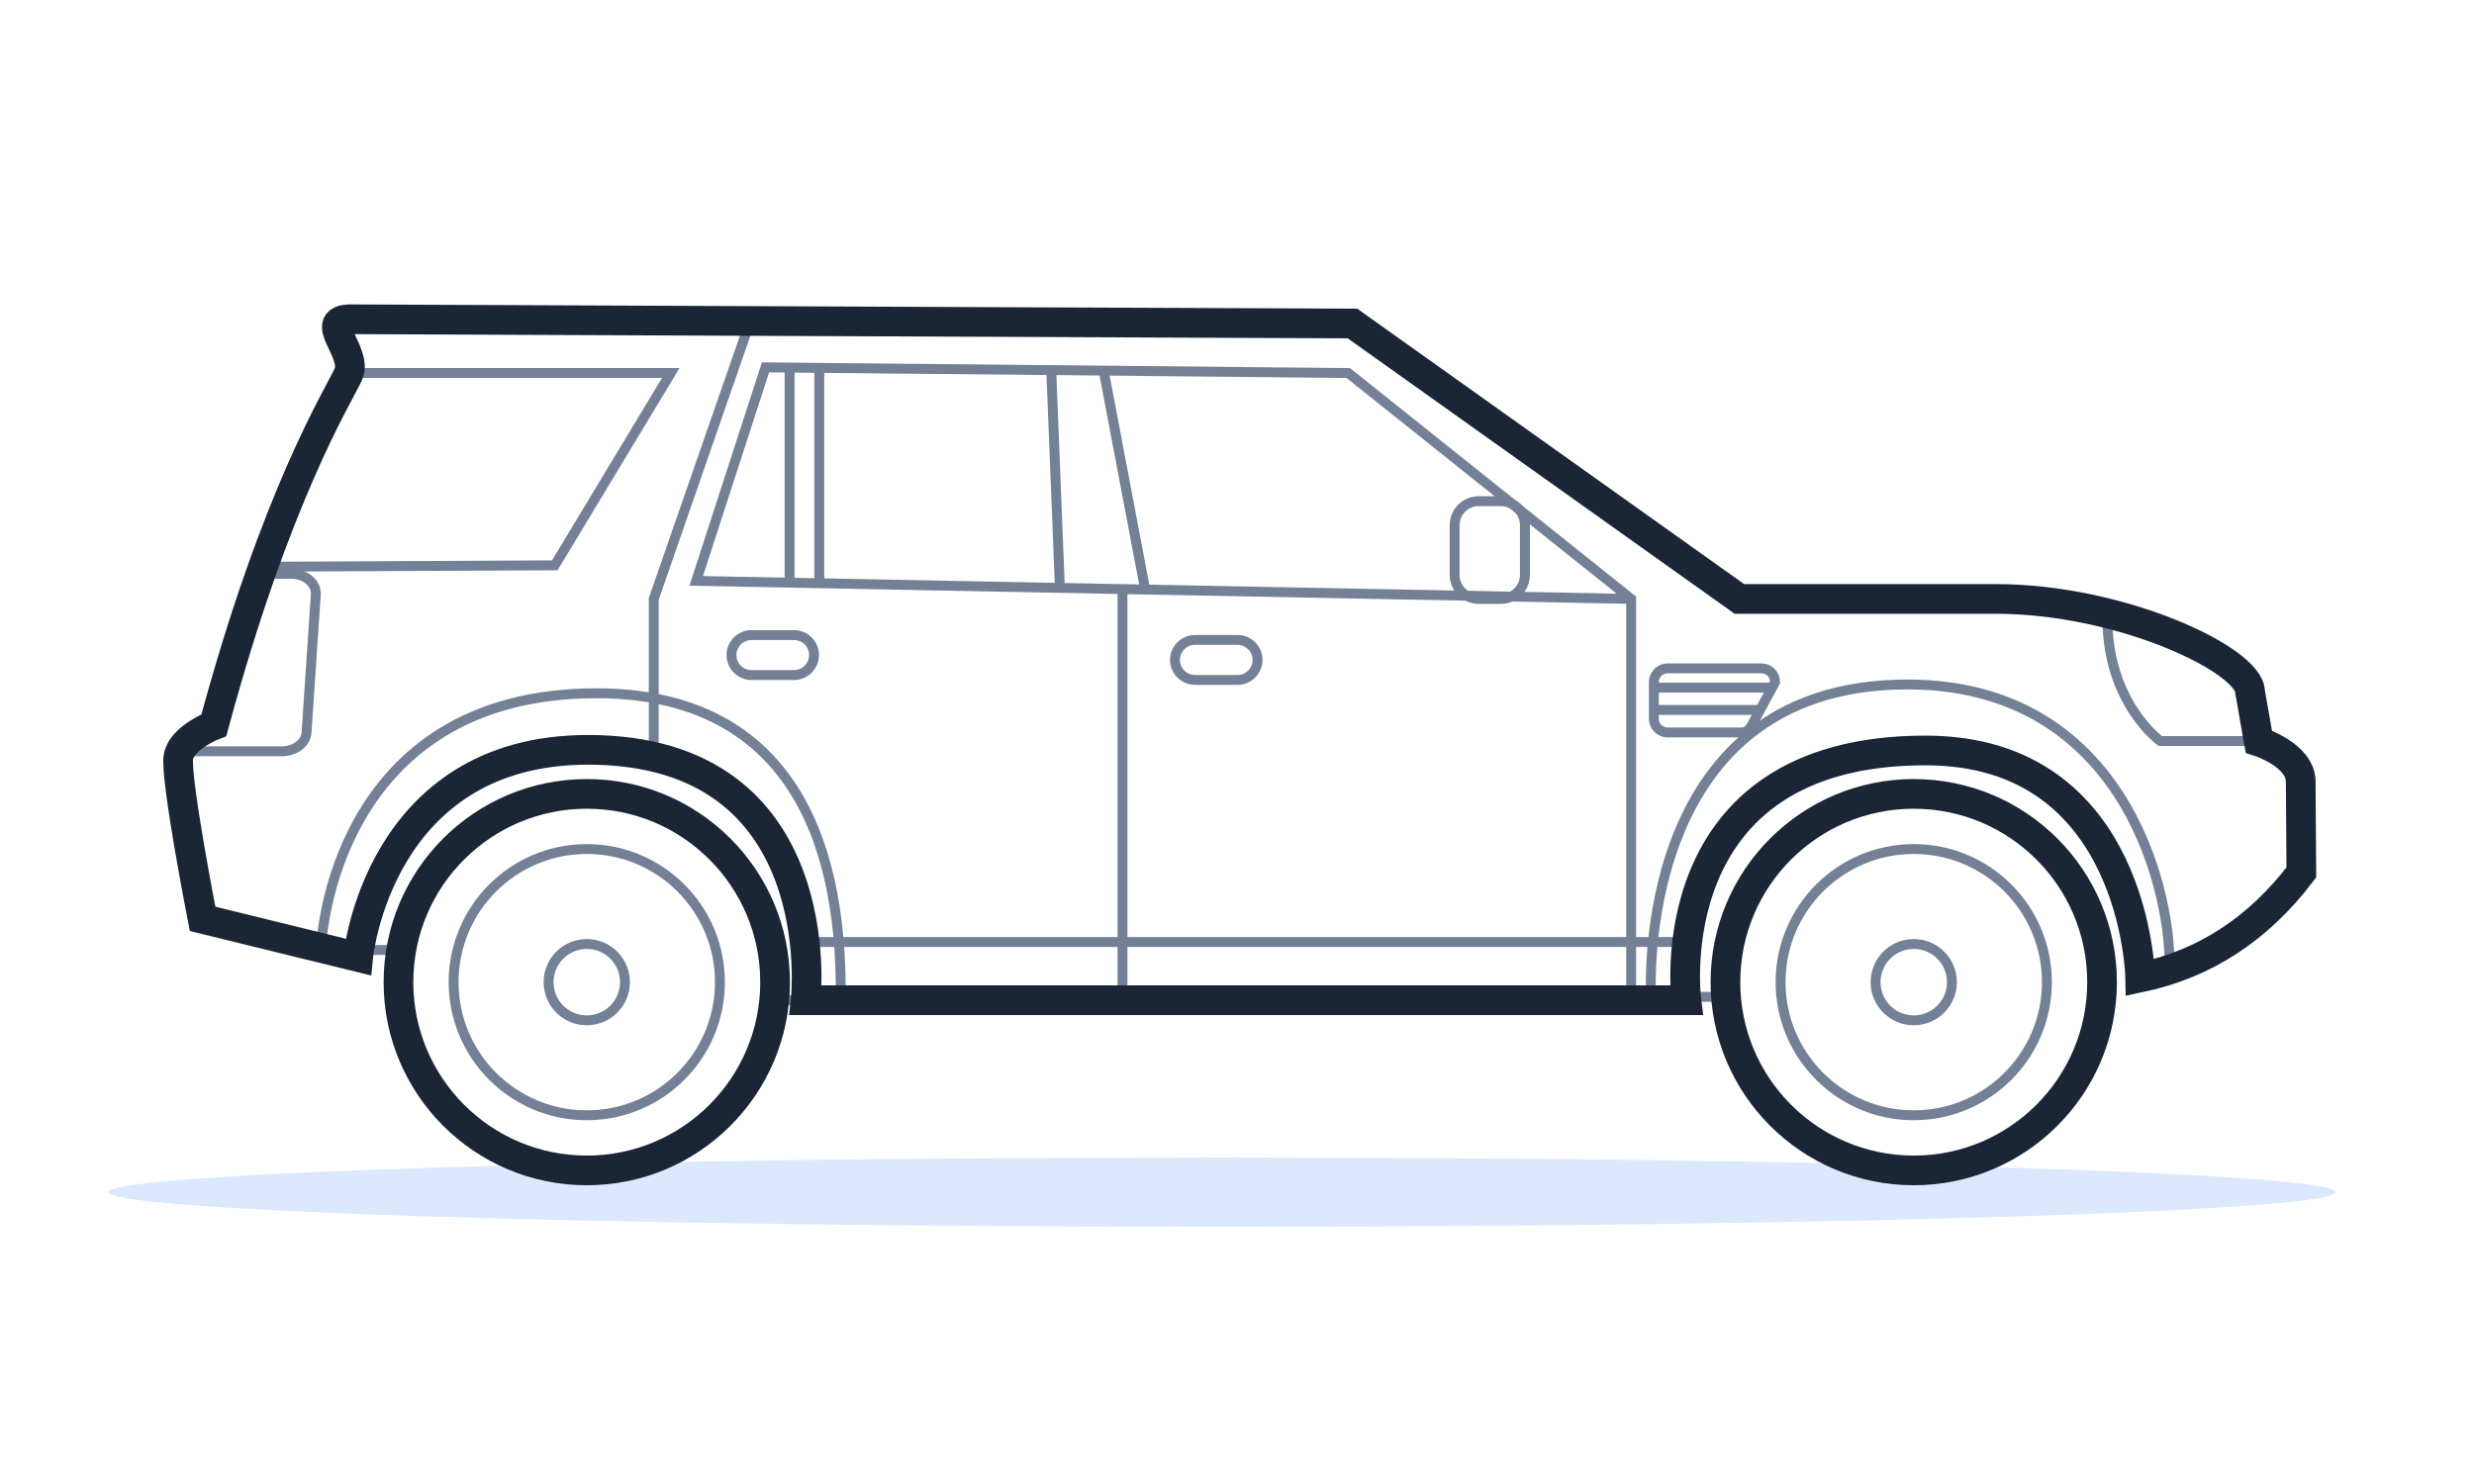
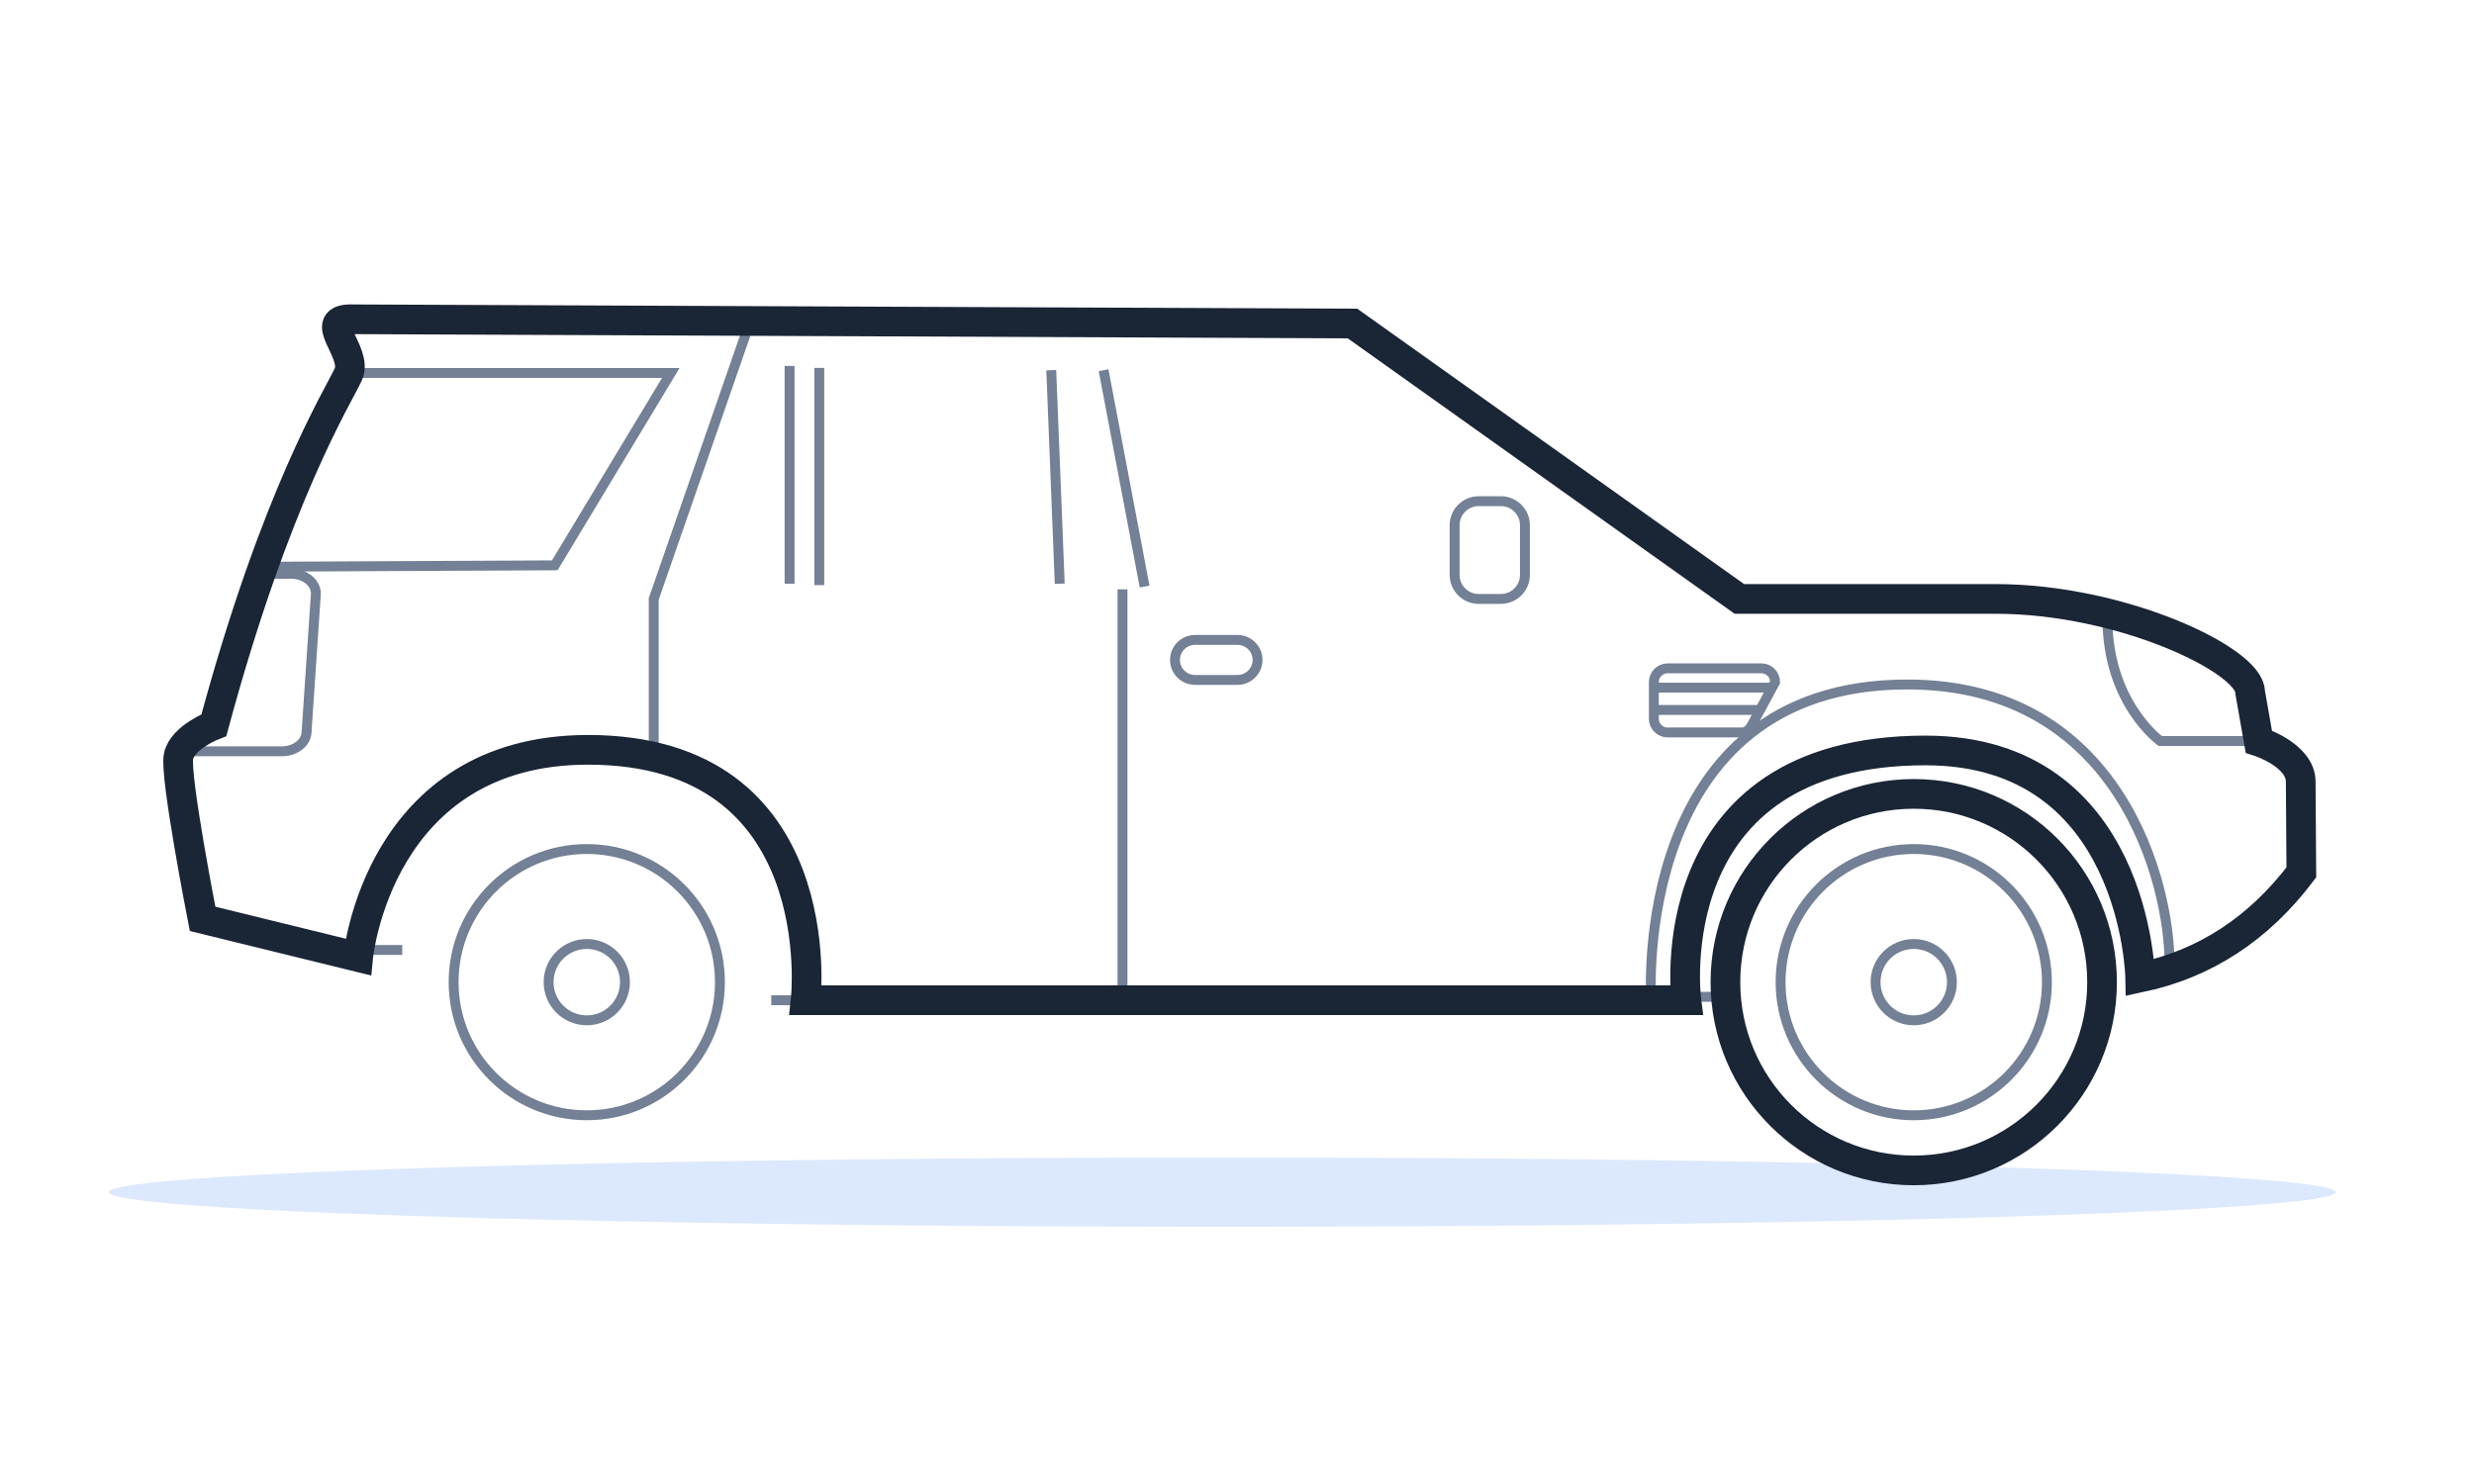
<svg xmlns="http://www.w3.org/2000/svg" width="250px" height="150px" viewBox="0 0 250 150" version="1.1">
  <title>LRModel-Freelander</title>
  <g id="LRModel-Freelander" stroke="none" stroke-width="1" fill="none" fill-rule="evenodd">
    <ellipse id="Oval" fill="#5090F8" opacity="0.2" cx="123.5" cy="120.5" rx="112.5" ry="3.5" />
    <g id="Group-59" transform="translate(18, 32)">
      <path d="M54.75,67.274 C54.75,74.705 48.726,80.73 41.294,80.73 C33.863,80.73 27.838,74.705 27.838,67.274 C27.838,59.843 33.863,53.818 41.294,53.818 C48.726,53.818 54.75,59.843 54.75,67.274 Z" id="Stroke-3" stroke="#738095" />
      <path d="M45.153,67.274 C45.153,69.405 43.426,71.132 41.295,71.132 C39.164,71.132 37.437,69.405 37.437,67.274 C37.437,65.143 39.164,63.416 41.295,63.416 C43.426,63.416 45.153,65.143 45.153,67.274 Z" id="Stroke-5" stroke="#738095" />
      <path d="M188.842,67.274 C188.842,74.705 182.818,80.73 175.386,80.73 C167.955,80.73 161.93,74.705 161.93,67.274 C161.93,59.843 167.955,53.818 175.386,53.818 C182.818,53.818 188.842,59.843 188.842,67.274 Z" id="Stroke-9" stroke="#738095" />
      <path d="M179.244,67.274 C179.244,69.405 177.517,71.132 175.386,71.132 C173.255,71.132 171.528,69.405 171.528,67.274 C171.528,65.143 173.255,63.416 175.386,63.416 C177.517,63.416 179.244,65.143 179.244,67.274 Z" id="Stroke-11" stroke="#738095" />
-       <path d="M14.477,63.448 C14.477,63.448 15.581,38.075 42.275,38.075 C66.501,38.075 66.964,61.14 66.964,68.953" id="Stroke-15" stroke="#738095" />
-       <line x1="63.116" y1="63.217" x2="152.152" y2="63.217" id="Stroke-17" stroke="#738095" />
      <path d="M209.374,42.9 L200.294,42.9 C200.294,42.9 194.957,39.071 194.957,30.515" id="Stroke-19" stroke="#738095" />
      <line x1="88.229" y1="5.418" x2="89.087" y2="27.001" id="Stroke-21" stroke="#738095" />
      <line x1="93.518" y1="5.418" x2="97.663" y2="27.286" id="Stroke-23" stroke="#738095" />
-       <polyline id="Stroke-25" stroke="#738095" points="146.829 28.538 52.354 26.715 59.357 5.132 64.932 5.186 118.245 5.704 146.829 28.538 146.829 69.154" />
      <line x1="95.43" y1="27.572" x2="95.43" y2="69.015" id="Stroke-27" stroke="#738095" />
      <polyline id="Stroke-29" stroke="#738095" points="48.061 44.558 48.061 28.538 57.971 0" />
      <polyline id="Stroke-31" stroke="#738095" points="8.474 25.285 38.061 25.142 49.781 5.703 17.193 5.703" />
      <path d="M8.245,26 L11.43,26 C12.856,26 13.99,26.955 13.914,28.092 L12.975,42.058 C12.904,43.112 11.813,43.937 10.491,43.937 L0.756,43.937" id="Stroke-33" stroke="#738095" />
-       <path d="M62.238,36.234 L57.939,36.234 C56.826,36.234 55.916,35.325 55.916,34.212 L55.916,34.212 C55.916,33.1 56.826,32.191 57.939,32.191 L62.238,32.191 C63.35,32.191 64.26,33.1 64.26,34.212 L64.26,34.212 C64.26,35.325 63.35,36.234 62.238,36.234 Z" id="Stroke-35" stroke="#738095" />
      <path d="M107.055,36.725 L102.756,36.725 C101.643,36.725 100.733,35.815 100.733,34.703 L100.733,34.703 C100.733,33.591 101.643,32.681 102.756,32.681 L107.055,32.681 C108.167,32.681 109.077,33.591 109.077,34.703 L109.077,34.703 C109.077,35.815 108.167,36.725 107.055,36.725 Z" id="Stroke-37" stroke="#738095" />
      <path d="M133.673,28.538 L131.413,28.538 C130.081,28.538 128.992,27.449 128.992,26.117 L128.992,21.08 C128.992,19.748 130.081,18.659 131.413,18.659 L133.673,18.659 C135.004,18.659 136.094,19.748 136.094,21.08 L136.094,26.117 C136.094,27.449 135.004,28.538 133.673,28.538 Z" id="Stroke-39" stroke="#738095" />
      <line x1="18.336" y1="64.019" x2="22.65" y2="64.019" id="Stroke-41" stroke="#738095" />
      <line x1="59.939" y1="69.102" x2="63.412" y2="69.102" id="Stroke-43" stroke="#738095" />
      <line x1="151.951" y1="68.757" x2="156.881" y2="68.757" id="Stroke-45" stroke="#738095" />
      <path d="M157.988,42.036 L150.511,42.036 C149.748,42.036 149.123,41.413 149.123,40.648 L149.123,36.941 C149.123,36.178 149.748,35.553 150.511,35.553 L159.989,35.553 C160.752,35.553 161.377,36.178 161.377,36.941 L159.376,40.648 C158.992,41.35 158.751,42.036 157.988,42.036 Z" id="Stroke-47" stroke="#738095" />
      <line x1="149.123" y1="39.76" x2="159.793" y2="39.76" id="Stroke-49" stroke="#738095" />
      <line x1="149.123" y1="37.506" x2="161.377" y2="37.506" id="Stroke-51" stroke="#738095" />
      <path d="M148.845,68.755 C148.845,68.755 146.882,37.185 174.735,37.185 C196.252,37.185 201.238,57.296 201.238,65.442" id="Stroke-53" stroke="#738095" />
      <line x1="61.787" y1="27" x2="61.787" y2="4.989" id="Stroke-55" stroke="#738095" />
      <line x1="64.789" y1="27.143" x2="64.789" y2="5.186" id="Stroke-57" stroke="#738095" />
-       <path d="M60.324,67.274 C60.324,77.784 51.804,86.303 41.295,86.303 C30.785,86.303 22.265,77.784 22.265,67.274 C22.265,56.764 30.785,48.245 41.295,48.245 C51.804,48.245 60.324,56.764 60.324,67.274 Z" id="Stroke-1" stroke="#1A2536" stroke-width="3" />
      <path d="M194.415,67.274 C194.415,77.784 185.895,86.303 175.386,86.303 C164.876,86.303 156.356,77.784 156.356,67.274 C156.356,56.764 164.876,48.245 175.386,48.245 C185.895,48.245 194.415,56.764 194.415,67.274 Z" id="Stroke-7" stroke="#1A2536" stroke-width="3" />
      <path d="M209.374,37.938 C209.374,34.746 196.427,28.538 183.658,28.538 L157.764,28.538 L118.673,0.701 L17.764,0.273 C13.685,0.095 18.257,3.541 17.193,5.847 C16.128,8.153 9.903,17.996 3.614,41.294 C3.614,41.294 0.453,42.509 0.041,44.438 C-0.372,46.367 2.471,60.875 2.471,60.875 L18.193,64.734 C18.193,64.734 20.194,43.791 41.42,43.791 C66.25,43.791 63.412,69.102 63.412,69.102 L152.406,69.102 C152.406,69.102 149.15,43.854 176.577,43.854 C197.855,43.854 198.269,66.808 198.269,66.808 C204.784,65.434 210.217,61.904 214.552,56.182 L214.489,47.011 C214.489,44.313 210.256,42.96 210.256,42.96 L209.374,37.938 Z" id="Stroke-13" stroke="#1A2536" stroke-width="3" />
    </g>
  </g>
</svg>